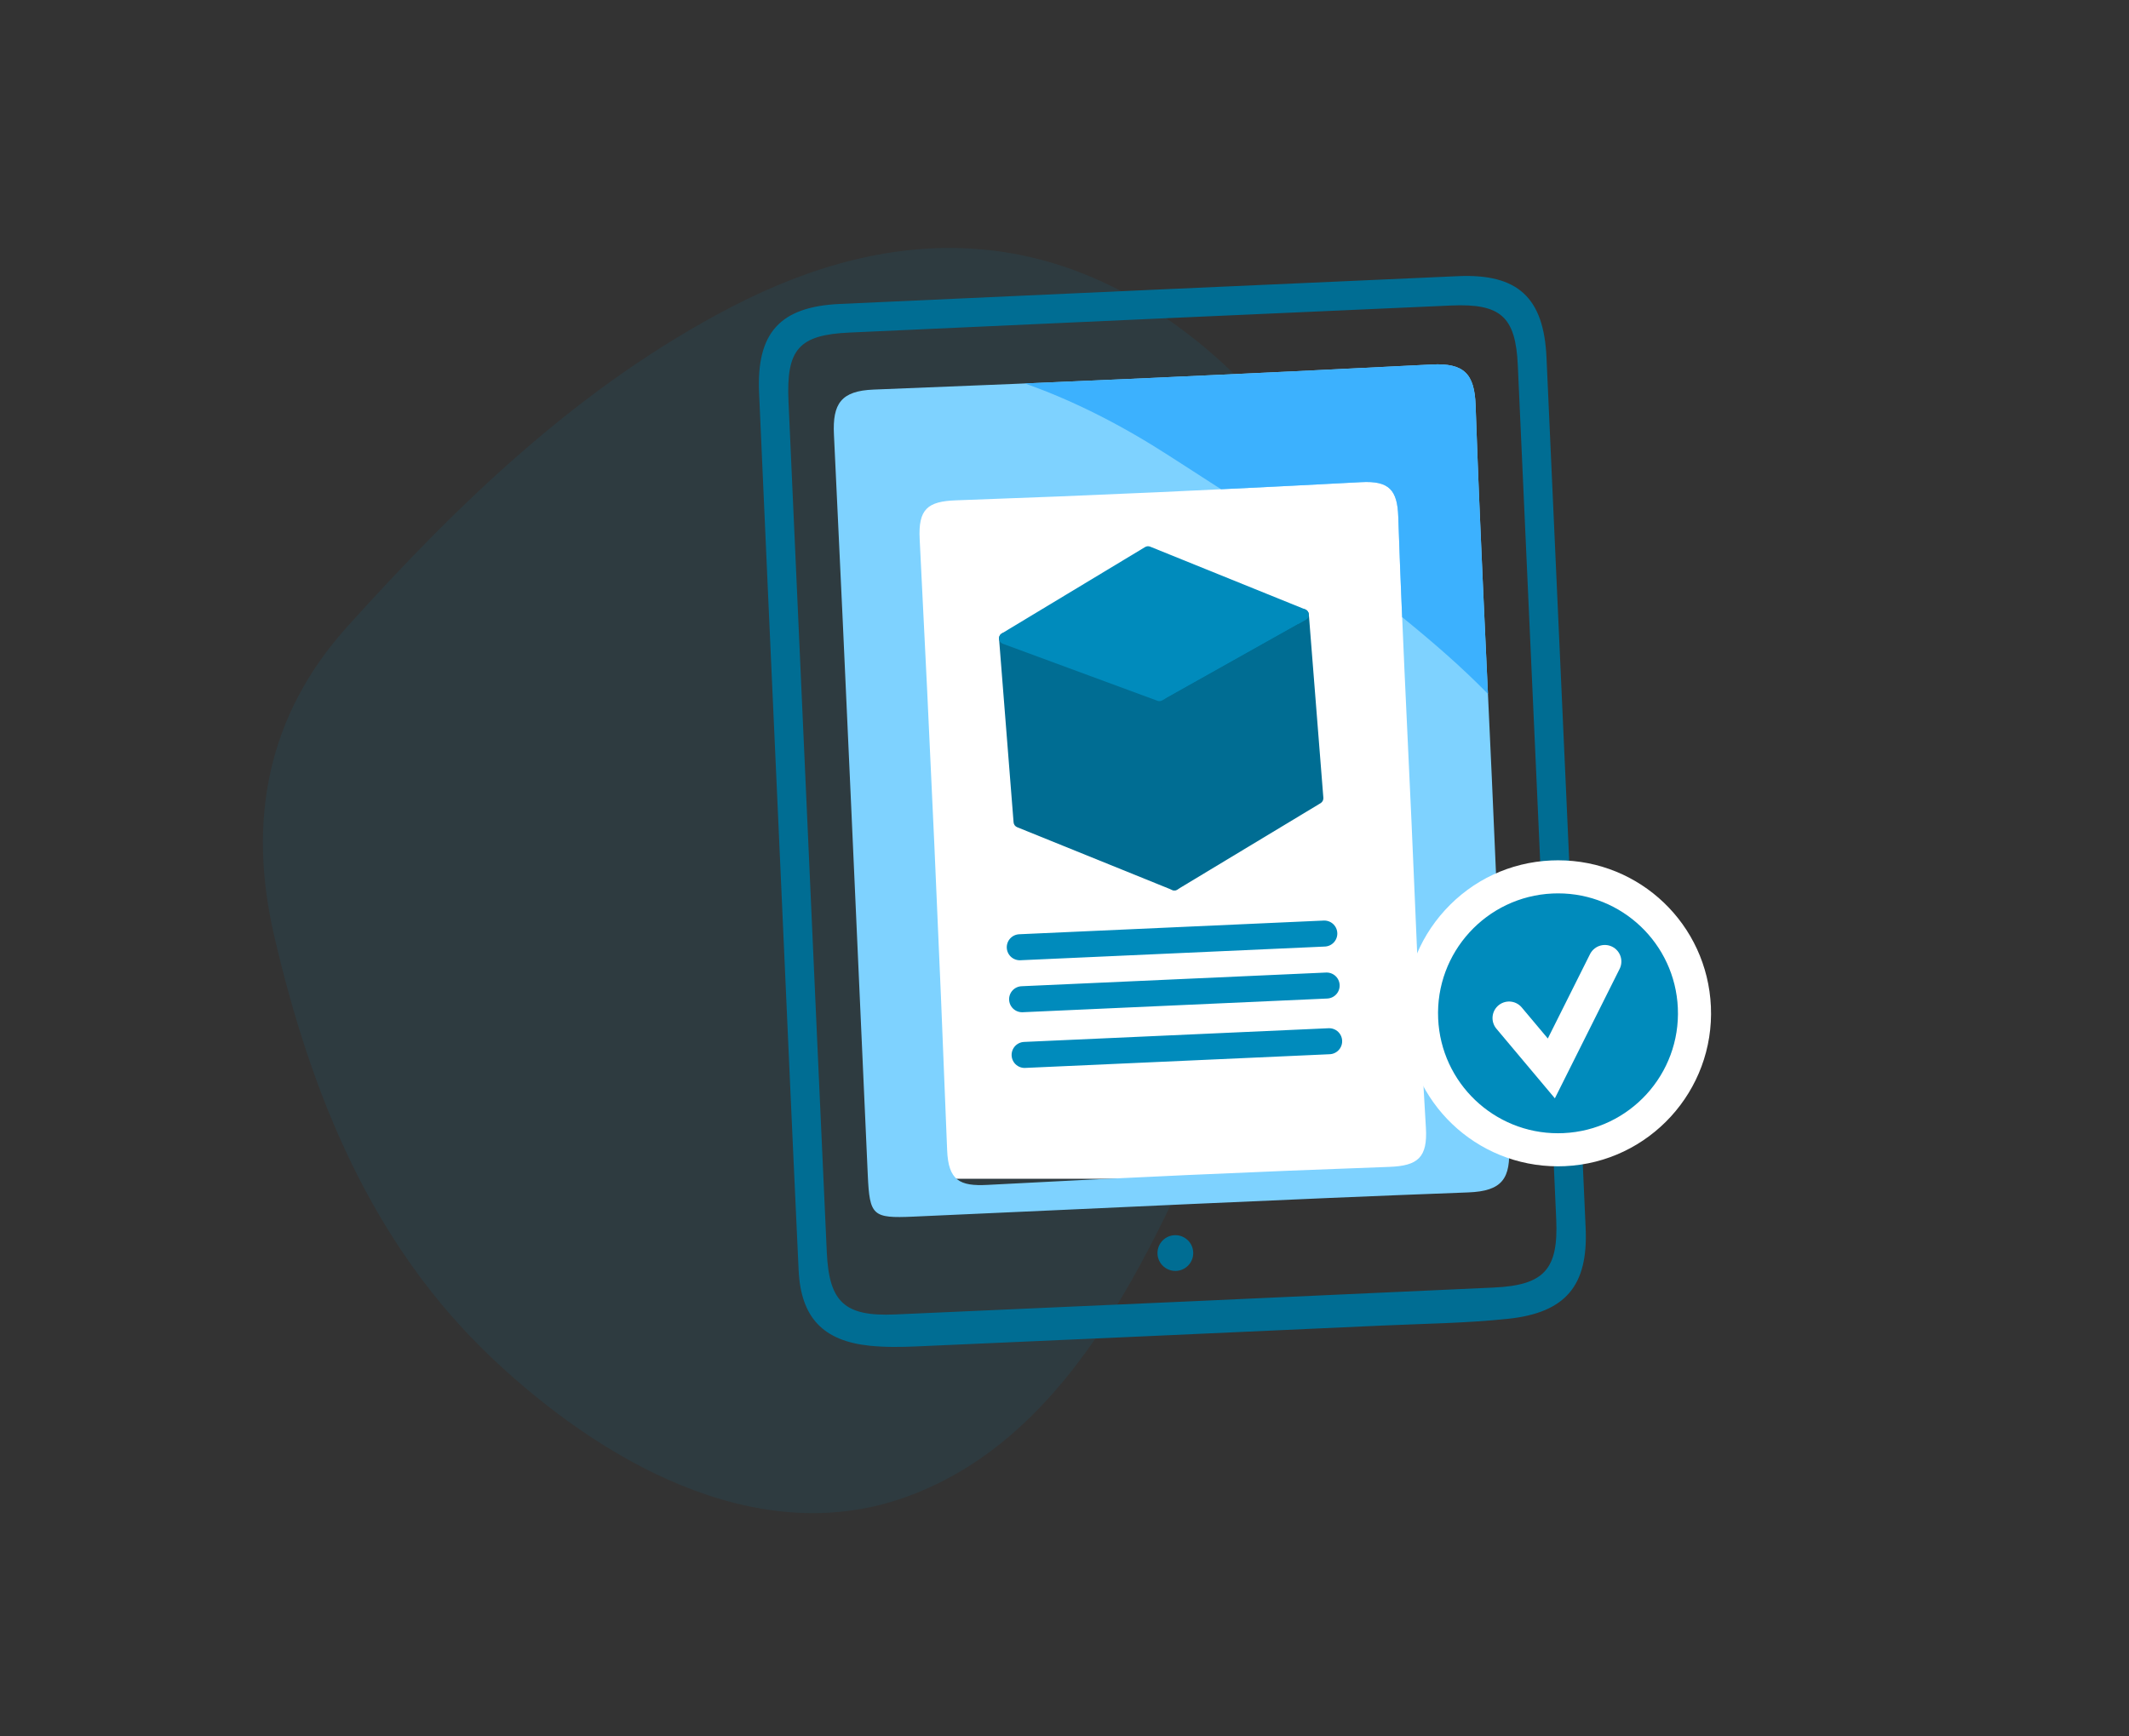
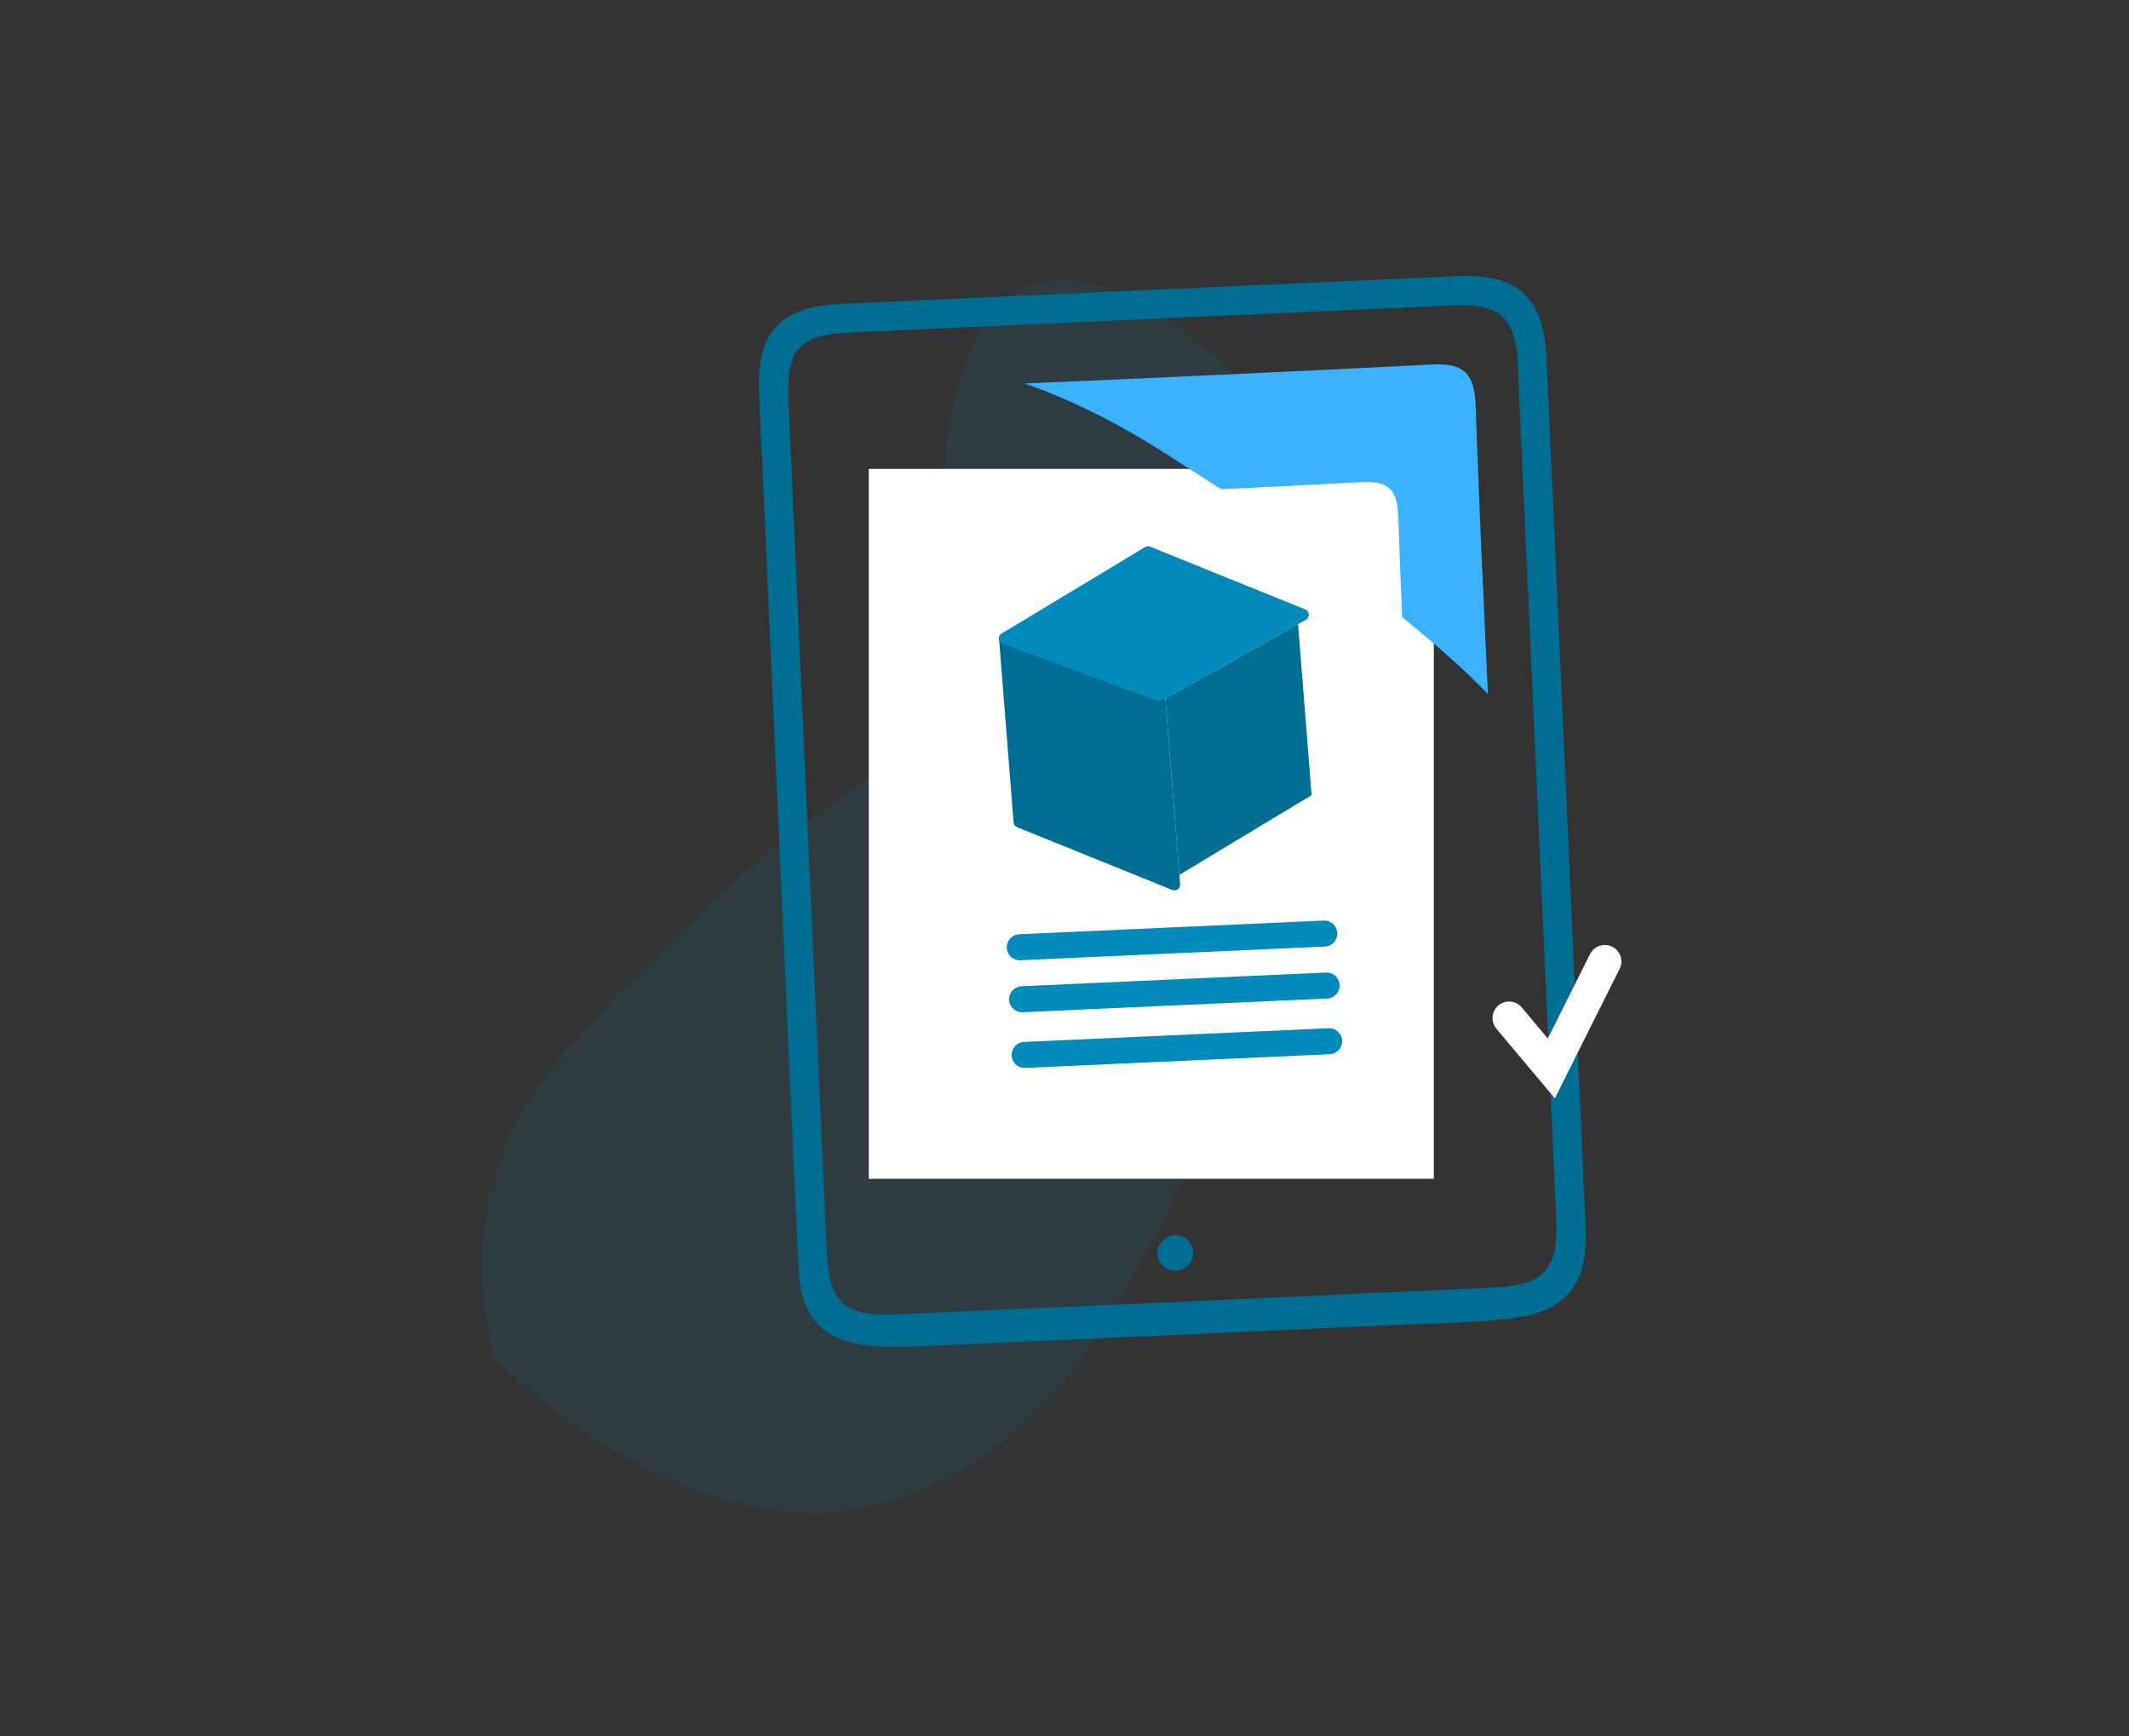
<svg xmlns="http://www.w3.org/2000/svg" version="1.1" id="Livello_1" x="0px" y="0px" width="572.701px" height="467.164px" viewBox="0 0 572.701 467.164" enable-background="new 0 0 572.701 467.164" xml:space="preserve">
  <rect x="0" y="0" width="572.701" height="467.164" fill="#333333" stroke="none" />
  <g>
-     <path opacity="0.1" fill-rule="evenodd" clip-rule="evenodd" fill="#008BBC" d="M324.489,93.834   c61.057,51.177,36.975,127.523,8.752,189.762c-19.621,43.268-40.82,102.202-90.283,119.455   c-40.158,14.007-81.771-10.437-110.336-37.373c-32.625-30.771-48.896-70.985-58.871-113.903   c-7.17-30.855-1.982-59.13,19.656-83.155c30.297-33.638,62.771-64.959,103.359-86.037   C241.419,59.394,284.583,60.382,324.489,93.834z" />
+     <path opacity="0.1" fill-rule="evenodd" clip-rule="evenodd" fill="#008BBC" d="M324.489,93.834   c61.057,51.177,36.975,127.523,8.752,189.762c-19.621,43.268-40.82,102.202-90.283,119.455   c-40.158,14.007-81.771-10.437-110.336-37.373c-7.17-30.855-1.982-59.13,19.656-83.155c30.297-33.638,62.771-64.959,103.359-86.037   C241.419,59.394,284.583,60.382,324.489,93.834z" />
    <rect x="233.701" y="126.165" fill-rule="evenodd" clip-rule="evenodd" fill="#FFFFFF" width="152" height="191" />
-     <path fill-rule="evenodd" clip-rule="evenodd" fill="#7ED2FF" d="M401.292,209.107c1.488,33.068,2.738,66.151,4.621,99.196   c0.496,8.702-1.674,12.187-10.975,12.532c-49.766,1.854-99.51,4.316-149.262,6.516c-10.941,0.482-11.742-0.223-12.24-11.147   c-3.025-66.431-5.895-132.87-9.105-199.292c-0.402-8.304,1.922-11.752,10.691-12.091c50.061-1.945,100.111-4.204,150.143-6.748   c8.623-0.44,11.479,2.476,11.77,10.934C398.081,142.384,399.79,175.744,401.292,209.107z M379.702,221.265   c-1.232-27.396-2.662-54.781-3.564-82.188c-0.236-7.252-2.455-9.756-9.998-9.346c-36.311,1.963-72.641,3.608-108.98,4.89   c-7.697,0.269-10.176,2.418-9.768,10.439c2.793,54.772,5.264,109.563,7.387,164.366c0.32,8.236,3.422,9.781,10.855,9.384   c36.016-1.919,72.047-3.56,108.088-4.847c7.684-0.275,10.33-2.526,9.844-10.524C381.901,276.072,380.935,248.66,379.702,221.265z" />
    <path fill-rule="evenodd" clip-rule="evenodd" fill="#3CB1FE" d="M314.61,122.703c4.59,2.962,9.225,5.937,13.863,8.932   c12.557-0.602,25.113-1.226,37.666-1.904c7.543-0.41,9.762,2.094,9.998,9.346c0.299,8.993,0.66,17.984,1.045,26.975   c8.08,6.568,15.936,13.336,23.078,20.661c-1.207-25.898-2.438-51.799-3.326-77.705c-0.291-8.458-3.146-11.374-11.77-10.934   c-36.49,1.854-72.988,3.555-109.492,5.097C289.325,107.974,302.323,114.773,314.61,122.703z" />
    <path fill-rule="evenodd" clip-rule="evenodd" fill="#006D93" d="M209.411,221.93c-1.746-38.754-3.514-77.508-5.219-116.264   c-0.711-16.142,5.637-23.148,21.697-23.882c55.447-2.532,110.895-5.025,166.346-7.48c16.025-0.71,23.039,5.736,23.771,21.843   c3.541,78.102,7.053,156.209,10.533,234.312c0.688,15.376-5.299,22.729-20.84,24.379c-11.256,1.194-22.633,1.312-33.959,1.826   c-41.734,1.898-83.469,3.782-125.207,5.607c-4.158,0.182-8.369,0.241-12.502-0.177c-12.607-1.279-18.602-7.581-19.199-20.324   C212.96,301.825,211.212,261.876,209.411,221.93z M217.206,221.582c1.729,38.453,3.434,76.907,5.203,115.359   c0.619,13.474,4.807,17.329,18.42,16.729c53.656-2.358,107.314-4.773,160.965-7.236c13.58-0.625,17.432-4.861,16.83-18.34   c-3.418-76.611-6.861-153.219-10.334-229.825c-0.596-13.073-4.588-16.657-17.955-16.066c-53.955,2.384-107.908,4.81-161.859,7.279   c-13.631,0.625-16.994,4.498-16.369,18.528C213.786,145.868,215.503,183.725,217.206,221.582z" />
    <circle fill-rule="evenodd" clip-rule="evenodd" fill="#006D93" cx="316.171" cy="337.15" r="4.808" />
    <line fill-rule="evenodd" clip-rule="evenodd" fill="none" stroke="#008BBC" stroke-width="7" stroke-linecap="round" stroke-miterlimit="10" x1="274.319" y1="254.871" x2="356.237" y2="251.187" />
    <line fill-rule="evenodd" clip-rule="evenodd" fill="none" stroke="#008BBC" stroke-width="7" stroke-linecap="round" stroke-miterlimit="10" x1="274.948" y1="268.856" x2="356.866" y2="265.173" />
    <line fill-rule="evenodd" clip-rule="evenodd" fill="none" stroke="#008BBC" stroke-width="7" stroke-linecap="round" stroke-miterlimit="10" x1="275.622" y1="283.842" x2="357.54" y2="280.157" />
    <g>
-       <path fill-rule="evenodd" clip-rule="evenodd" fill="#008BBC" d="M419.077,309.365c-19.671,0-35.771-15.404-36.656-35.069    c-0.44-9.799,2.961-19.182,9.577-26.422c6.617-7.24,15.657-11.471,25.455-11.911c0.561-0.025,1.119-0.038,1.675-0.038    c19.67,0,35.771,15.405,36.656,35.07c0.909,20.227-14.806,37.422-35.032,38.332C420.191,309.353,419.632,309.365,419.077,309.365z    " />
-       <path fill="#FFFFFF" d="M419.128,240.375c17.156-0.001,31.433,13.511,32.211,30.82c0.801,17.805-12.982,32.886-30.787,33.687    c-0.493,0.022-0.986,0.033-1.475,0.033c-17.156,0-31.433-13.508-32.211-30.819c-0.801-17.804,12.982-32.887,30.787-33.688    C418.146,240.386,418.639,240.375,419.128,240.375 M419.129,231.476L419.129,231.476c-0.622,0-1.253,0.014-1.875,0.042    c-10.986,0.494-21.122,5.237-28.541,13.354c-7.418,8.117-11.231,18.638-10.737,29.623c0.992,22.049,19.046,39.319,41.102,39.319    c0.621,0,1.252-0.015,1.874-0.042c22.678-1.021,40.298-20.3,39.278-42.977C459.237,248.747,441.184,231.476,419.129,231.476    L419.129,231.476z" />
-     </g>
+       </g>
    <polyline fill-rule="evenodd" clip-rule="evenodd" fill="none" stroke="#FFFFFF" stroke-width="8.899" stroke-linecap="round" stroke-miterlimit="10" points="   405.937,273.924 417.312,287.471 431.698,258.707  " />
    <g>
      <g>
        <path fill="#006D93" d="M316.028,239.565c-0.236,0.019-0.477-0.02-0.705-0.111l-41.703-16.883     c-0.549-0.22-0.918-0.726-0.967-1.313l-3.908-49.379c-0.043-0.523,0.188-1.039,0.607-1.357c0.424-0.315,0.979-0.396,1.471-0.217     l41.586,15.343c0.568,0.206,0.959,0.723,1.008,1.331l4.033,50.918c0.041,0.538-0.195,1.054-0.629,1.372     C316.587,239.443,316.312,239.542,316.028,239.565z" />
-         <path fill="#006D93" d="M316.028,239.565c-0.283,0.022-0.568-0.032-0.83-0.167c-0.477-0.247-0.795-0.718-0.836-1.257     l-4.033-50.921c-0.047-0.604,0.26-1.176,0.787-1.472l38.658-21.694c0.457-0.256,1.02-0.261,1.486-0.018     c0.463,0.249,0.771,0.72,0.813,1.246l3.91,49.377c0.047,0.587-0.242,1.145-0.746,1.449l-38.531,23.236     C316.495,239.471,316.265,239.547,316.028,239.565z" />
        <path fill="#008BBC" d="M311.995,188.643c-0.217,0.017-0.443-0.016-0.656-0.093l-41.586-15.339     c-0.559-0.205-0.949-0.717-1.006-1.306c-0.055-0.591,0.232-1.167,0.744-1.475l38.529-23.232c0.416-0.256,0.928-0.295,1.383-0.11     l41.709,16.881c0.551,0.224,0.928,0.747,0.963,1.338c0.041,0.592-0.268,1.157-0.787,1.449l-38.652,21.693     C312.435,188.558,312.216,188.625,311.995,188.643z" />
      </g>
      <polygon fill="#006D93" points="313.495,187.963 317.253,235.401 352.819,213.954 349.177,167.939   " />
-       <polygon fill="#008BBC" points="346.964,165.631 308.956,150.244 273.845,171.42 311.739,185.396   " />
    </g>
  </g>
</svg>